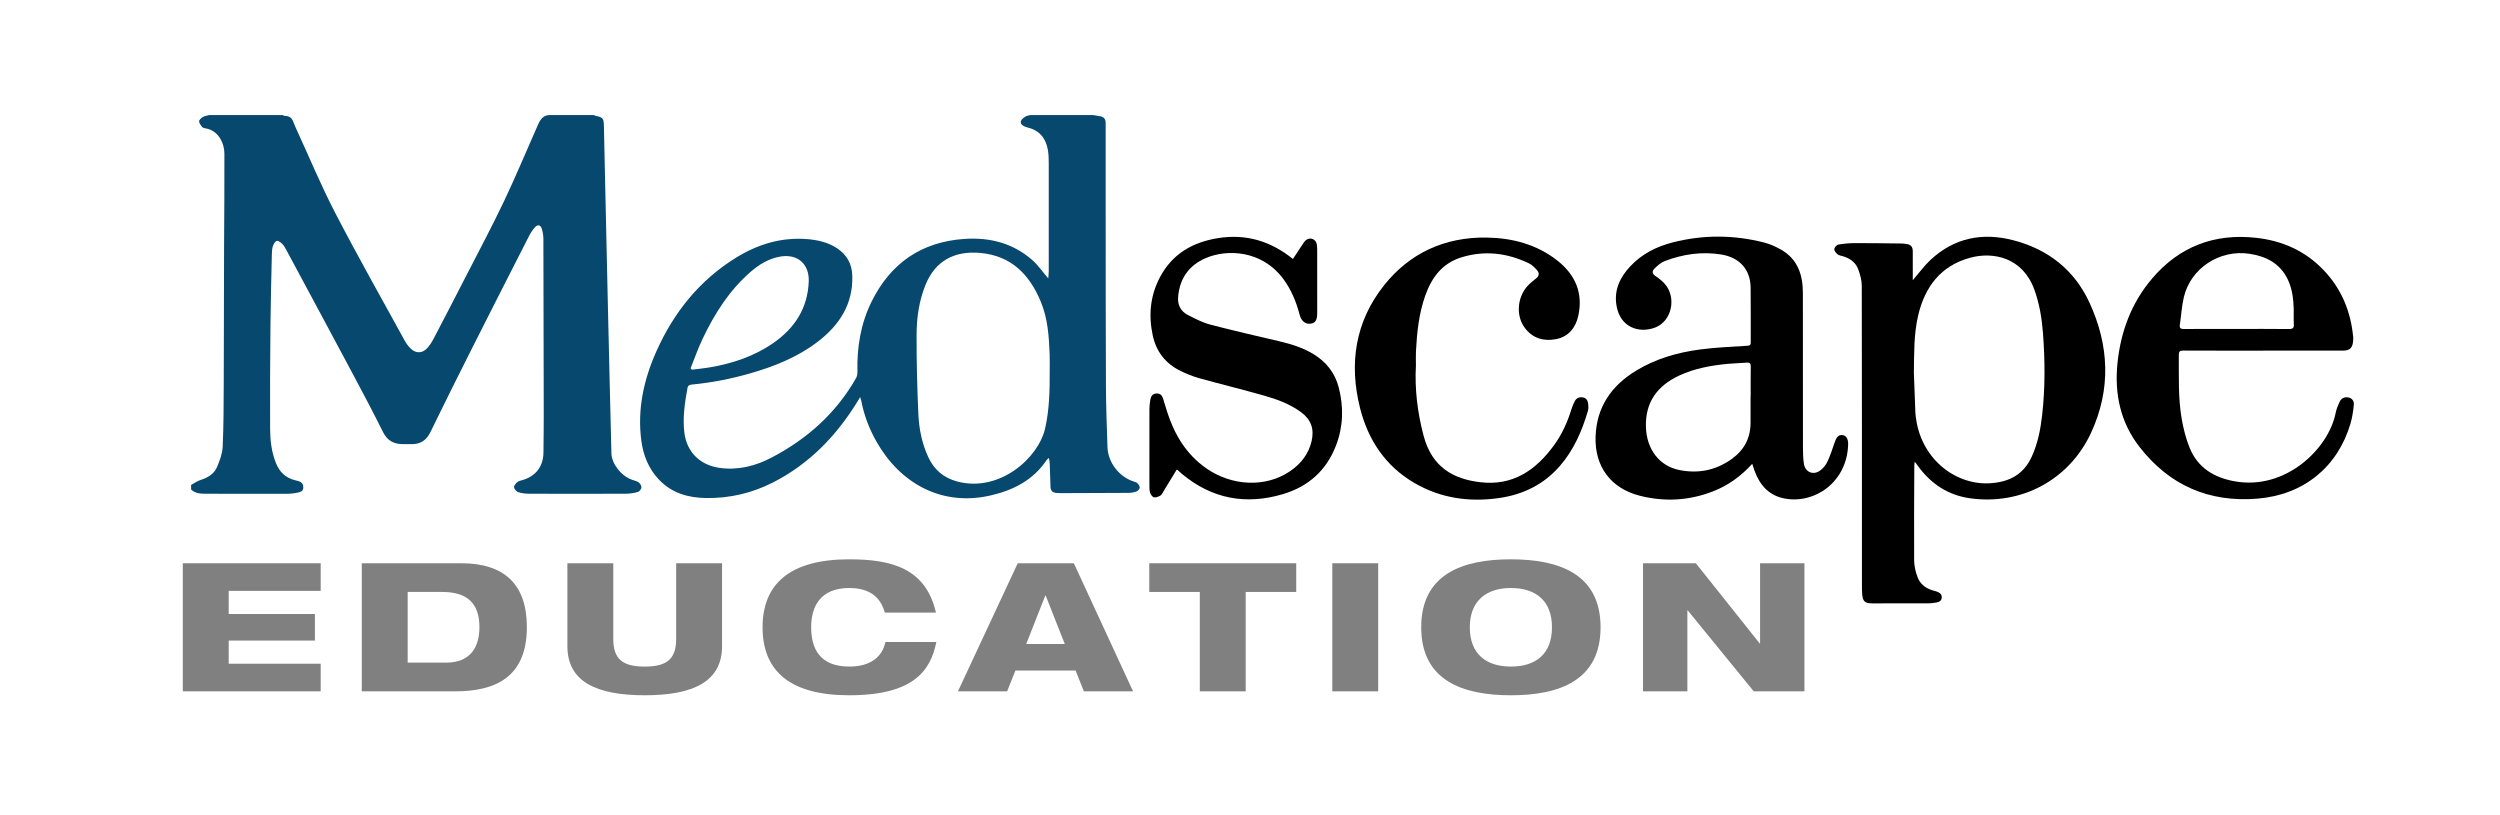
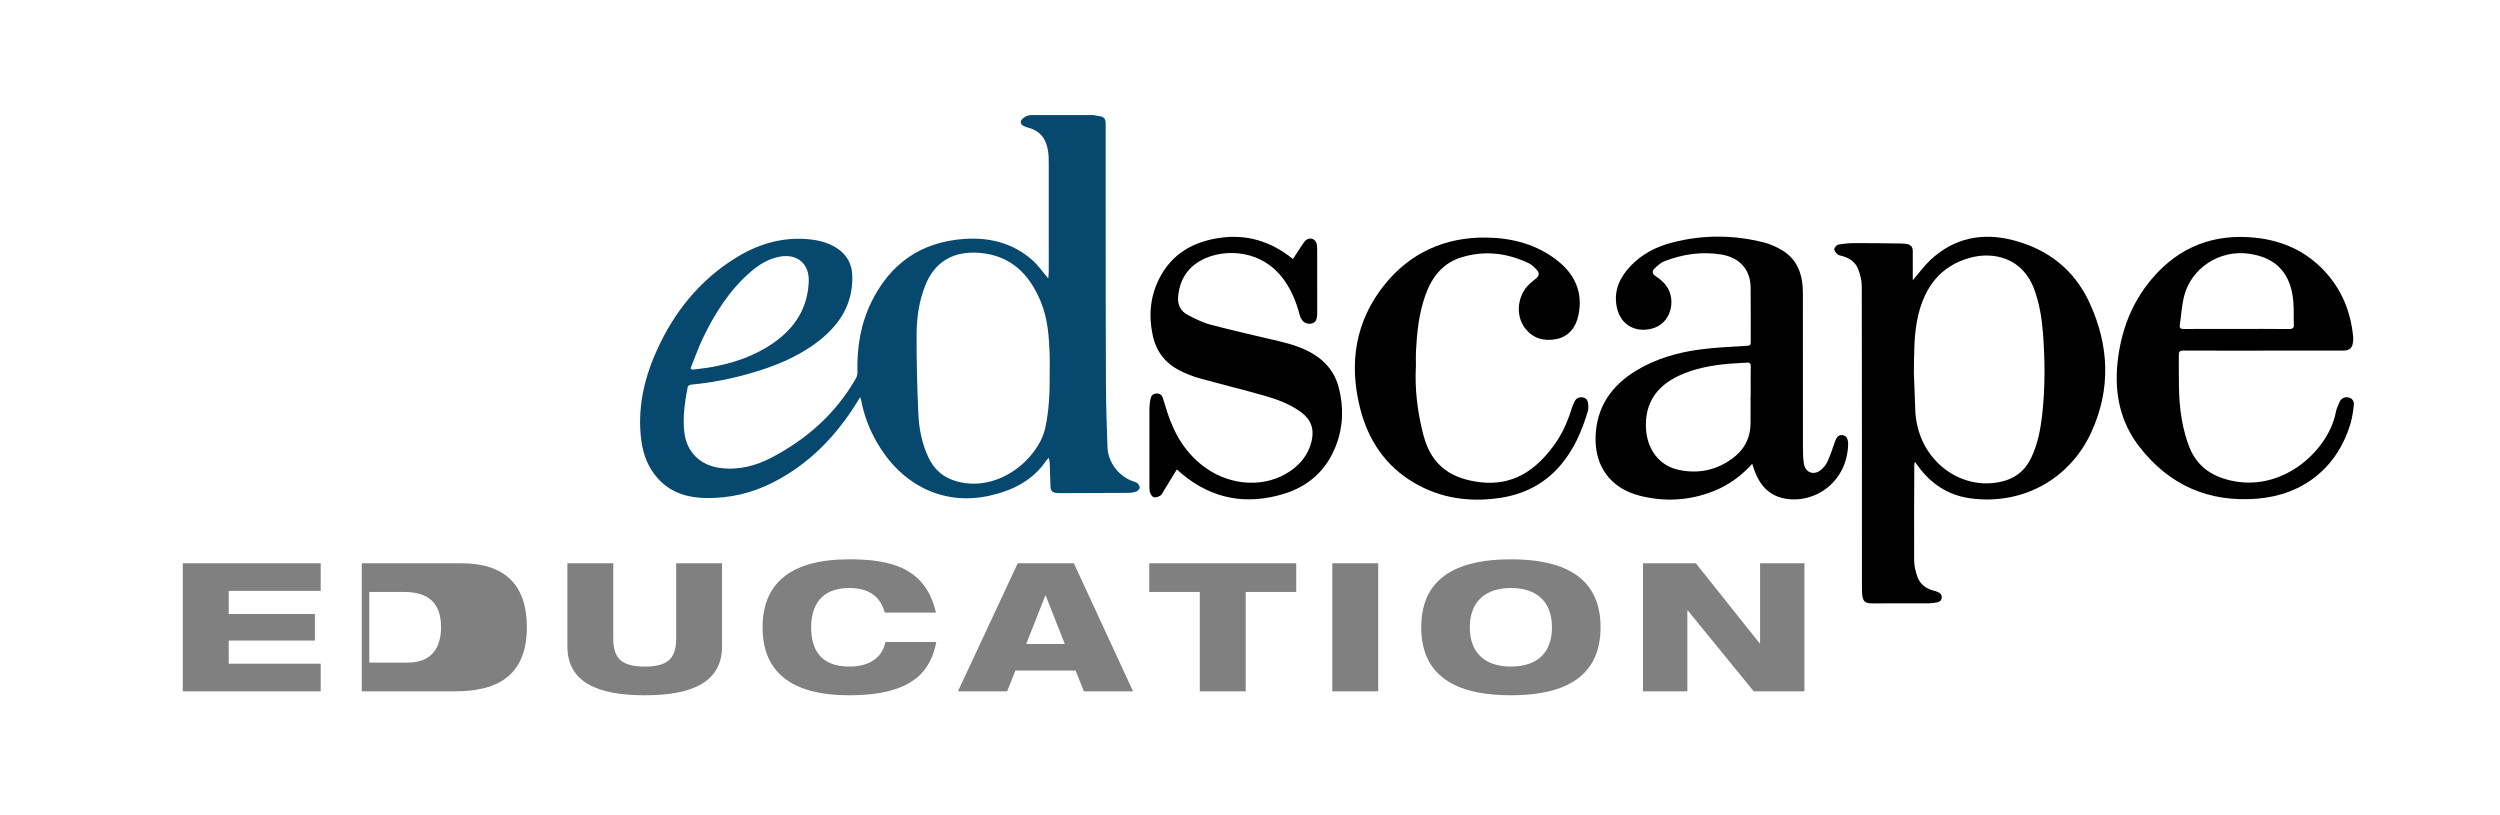
<svg xmlns="http://www.w3.org/2000/svg" id="a" data-name="Layer 1" width="1024" height="333.785" viewBox="0 0 1024 333.785">
-   <path d="m243.337,47.132c.149.098.286.254.448.286,3.19.635,3.494.938,3.576,4.207.182,7.276.312,14.553.473,21.83.369,16.708.74,33.417,1.118,50.125.238,10.542.487,21.084.738,31.626.242,10.172.482,20.345.748,30.517.112,4.295,4.013,9.235,8.437,10.788.928.326,1.969.522,2.724,1.089.596.448,1.182,1.4,1.128,2.078-.053.667-.809,1.644-1.446,1.826-1.579.452-3.266.719-4.911.725-13.165.054-26.33.049-39.495.005-1.527-.005-3.115-.17-4.555-.632-.761-.244-1.652-1.231-1.765-1.989-.096-.652.703-1.603,1.342-2.146.572-.485,1.453-.633,2.218-.861,5.372-1.602,8.422-5.602,8.479-11.191.055-5.306.125-10.613.12-15.919-.025-23.884-.065-47.768-.144-71.651-.005-1.393-.236-2.839-.66-4.164-.51-1.595-1.65-1.841-2.788-.606-.947,1.028-1.746,2.246-2.383,3.495-8.12,15.925-16.233,31.855-24.277,47.818-5.464,10.843-10.873,21.714-16.185,32.631-1.628,3.347-4.097,4.945-7.744,4.906-1.236-.013-2.472-.015-3.708-.021-3.666-.018-6.241-1.515-7.947-4.943-3.9-7.835-7.988-15.578-12.108-23.302-9.11-17.081-18.283-34.128-27.445-51.181-.494-.919-1.012-1.877-1.733-2.606-.597-.604-1.692-1.399-2.239-1.202-.72.259-1.334,1.34-1.601,2.19-.344,1.094-.382,2.309-.408,3.474-.214,9.62-.477,19.239-.567,28.86-.132,14.125-.22,28.252-.141,42.376.027,4.797.561,9.586,2.4,14.136,1.468,3.633,3.924,6.023,7.781,6.99,1.569.393,3.445.637,3.406,2.939-.025,1.502-.807,1.995-3.772,2.403-.915.126-1.843.212-2.766.213-10.94.014-21.879.038-32.819-.014-2.313-.011-4.734.084-6.594-1.758,0-.617,0-1.235,0-1.852,1.328-.707,2.587-1.631,3.998-2.075,2.92-.919,5.42-2.47,6.612-5.234,1.15-2.666,2.209-5.587,2.334-8.438.393-8.985.388-17.99.429-26.988.083-18.499.095-36.998.136-55.497,0-.308.004-.617.006-.925.053-12.207.181-24.414.121-36.62-.022-4.377-2.591-9.527-7.858-10.29-.469-.068-1.057-.264-1.319-.606-.525-.686-1.202-1.528-1.171-2.279.026-.622.88-1.376,1.546-1.763.757-.439,1.715-.534,2.585-.778,10.015,0,20.03,0,30.046,0,.337.122.674.347,1.011.348,1.792.007,2.86.92,3.442,2.549.29.81.631,1.605.99,2.388,5.346,11.637,10.263,23.496,16.15,34.853,9.129,17.614,18.91,34.89,28.452,52.29.642,1.171,1.47,2.303,2.431,3.226,2.06,1.979,4.596,2.025,6.597-.011,1.183-1.203,2.104-2.729,2.896-4.238,4.295-8.183,8.536-16.395,12.752-24.619,5.34-10.415,10.86-20.747,15.894-31.309,4.821-10.114,9.116-20.477,13.649-30.727.974-2.202,1.896-4.472,4.79-4.75,6.182,0,12.365,0,18.547,0Z" fill="#06486e" />
  <path d="m447.723,47.132c.891.147,1.78.314,2.674.438,1.574.217,2.462,1.041,2.471,2.684.003.555.015,1.111.015,1.666,0,11.234-.007,22.468.002,33.703.02,24.073-.003,48.145.104,72.218.038,8.446.359,16.893.639,25.336.206,6.211,4.703,12.047,10.605,14.01.581.193,1.262.347,1.664.75.472.473.998,1.233.934,1.805-.065.578-.725,1.336-1.3,1.555-1.013.386-2.159.574-3.252.582-9.333.073-18.666.088-27.999.114-.493.001-.987-.056-1.48-.082-1.617-.087-2.482-.872-2.52-2.554-.074-3.205-.186-6.41-.313-9.613-.025-.637-.186-1.268-.33-2.199-.491.458-.749.623-.905.856-5.567,8.319-13.794,12.463-23.227,14.59-19.902,4.488-36.848-5.095-46.455-22.023-2.973-5.238-5.127-10.786-6.248-16.718-.077-.41-.241-.804-.492-1.618-.495.837-.806,1.383-1.136,1.917-8.658,14.037-19.762,25.541-34.622,33.093-8.511,4.325-17.591,6.456-27.137,6.357-7.464-.078-14.297-1.993-19.607-7.656-4.165-4.442-6.316-9.846-7.107-15.767-1.726-12.919.982-25.16,6.252-36.89,7.124-15.857,17.624-28.936,32.551-38.154,8.875-5.481,18.498-8.431,29.059-7.6,4.289.337,8.422,1.276,12.109,3.633,4.161,2.661,6.297,6.454,6.433,11.408.318,11.591-5.242,20.136-14.064,26.921-8.349,6.421-17.964,10.237-27.996,13.097-7.728,2.203-15.592,3.748-23.6,4.511-.94.09-1.646.304-1.846,1.393-1.116,6.079-2.042,12.19-1.272,18.373.999,8.022,6.584,13.34,14.593,14.398,7.539.996,14.556-.811,21.091-4.23,14.527-7.599,26.405-18.138,34.597-32.508.426-.747.621-1.74.599-2.61-.253-10.019,1.321-19.694,5.773-28.729,7.76-15.747,20.371-24.521,38.023-25.732,10.32-.708,19.791,1.668,27.713,8.559,2.467,2.146,4.354,4.955,6.648,7.626.069-.976.205-2.002.206-3.029.014-14.629.02-29.258-.004-43.887-.003-1.843-.026-3.712-.319-5.524-.775-4.802-3.319-8.148-8.246-9.355-.418-.102-.833-.238-1.229-.407-1.043-.446-1.992-1.2-1.562-2.357.283-.762,1.229-1.354,1.996-1.834.537-.336,1.274-.354,1.922-.515,8.532,0,17.063,0,25.595,0Zm-17.773,105.183c0-2.346.073-4.694-.013-7.036-.273-7.405-.739-14.77-3.648-21.754-4.653-11.169-12.125-18.798-24.812-19.927-10.537-.938-18.422,3.243-22.411,13.134-2.624,6.506-3.605,13.368-3.63,20.274-.04,10.909.231,21.829.735,32.728.276,5.97,1.469,11.867,3.996,17.386,2.404,5.25,6.324,8.632,11.993,10.125,17.106,4.502,33.187-9.465,35.964-21.935,1.691-7.591,1.862-15.28,1.826-22.995Zm-147.088-1.474c.179.195.358.389.538.584,2.366-.299,4.747-.516,7.097-.911,9.465-1.593,18.431-4.552,26.368-10.096,8.74-6.105,13.997-14.256,14.395-25.146.264-7.221-4.668-11.432-11.765-10.163-4.665.834-8.522,3.192-12.006,6.207-8.7,7.528-14.718,17.031-19.621,27.274-1.902,3.973-3.35,8.162-5.005,12.252Z" fill="#06486e" />
  <path d="m783.48,114.792c2.482-2.884,4.613-5.875,7.247-8.329,9.782-9.114,21.367-11.356,34.078-8.017,14.184,3.725,24.861,12.157,31.012,25.446,8.117,17.538,8.931,35.511.71,53.314-8.903,19.28-28.387,29.773-49.438,26.916-9.061-1.23-16.112-5.872-21.457-13.203-.363-.498-.724-.997-1.091-1.491-.029-.039-.096-.05-.314-.156-.047.503-.124.95-.125,1.398-.047,12.959-.153,25.918-.065,38.876.016,2.28.584,4.652,1.372,6.808,1.05,2.873,3.357,4.655,6.329,5.506.593.17,1.2.306,1.771.533,1.1.437,1.948,1.091,1.815,2.459-.126,1.299-1.046,1.751-2.14,1.931-1.093.179-2.204.346-3.308.351-7.665.03-15.329.027-22.994.01-3.009-.007-3.872-.789-4.133-3.748-.108-1.227-.099-2.466-.099-3.7-.005-40.86.019-81.72-.065-122.58-.005-2.27-.647-4.631-1.442-6.785-1.039-2.818-3.35-4.499-6.23-5.362-.766-.23-1.662-.328-2.239-.802-.639-.525-1.387-1.441-1.337-2.132.049-.678.964-1.726,1.636-1.846,2.233-.4,4.527-.606,6.798-.613,6.425-.019,12.851.093,19.277.168.614.007,1.227.123,1.84.19,1.785.196,2.595,1.213,2.586,2.983-.015,3.271.001,6.542.004,9.814,0,.669,0,1.339,0,2.064Zm.445,37.867c.202,5.484.392,10.968.618,16.451.041.982.208,1.962.358,2.937,2.508,16.364,16.545,27.101,30.979,25.842,7.591-.662,13.11-3.821,16.319-10.829,2.473-5.401,3.594-11.128,4.257-16.962,1.286-11.315,1.198-22.655.317-33.988-.46-5.908-1.44-11.729-3.456-17.355-4.768-13.306-16.835-15.752-26.287-13.203-12.081,3.258-18.617,11.923-21.365,23.712-1.794,7.694-1.622,15.554-1.741,23.397Z" />
  <path d="m717.725,189.958c-4.649,5.138-9.88,8.883-16.022,11.283-9.799,3.83-19.848,4.392-30.009,1.819-11.945-3.024-18.596-12.007-18.139-24.351.444-12.008,6.449-20.687,16.498-26.827,8.095-4.946,17.041-7.52,26.338-8.746,6.413-.846,12.909-1.09,19.373-1.52,1.055-.07,1.344-.366,1.339-1.386-.036-7.529.068-15.06-.048-22.588-.112-7.269-4.548-12.216-12.096-13.415-7.92-1.259-15.65-.131-23.09,2.717-1.59.608-3.002,1.892-4.248,3.116-1.014.995-.896,2.128.51,3.041,1.283.833,2.517,1.82,3.556,2.939,5.209,5.612,3.19,15.519-3.805,18.143-6.528,2.45-14.186-.062-15.738-8.86-1.128-6.397,1.322-11.612,5.539-16.159,4.766-5.139,10.801-8.174,17.496-9.885,12.511-3.198,25.066-3.119,37.559.092,2.356.606,4.658,1.669,6.781,2.879,6.856,3.905,8.928,10.362,8.941,17.729.037,21.169.003,42.338.029,63.507.003,2.152.058,4.329.387,6.449.548,3.53,3.892,4.887,6.767,2.709,1.184-.897,2.241-2.194,2.868-3.537,1.168-2.498,2.028-5.145,2.922-7.763.866-2.536,1.734-3.383,3.451-3.093,1.36.23,2.187,1.543,2.118,3.856-.456,15.216-13.457,24.34-25.859,22.113-6.7-1.203-10.421-5.657-12.603-11.727-.267-.742-.484-1.501-.814-2.534Zm-.694-27.899c.018,0,.035,0,.053,0,0-3.951-.048-7.903.028-11.852.024-1.266-.294-1.78-1.632-1.667-2.522.213-5.061.231-7.58.471-6.913.659-13.717,1.853-20.073,4.81-8.949,4.163-13.963,10.888-13.658,21.08.272,9.078,5.433,15.98,13.744,17.636,7.654,1.525,14.791.157,21.297-4.46,5.218-3.703,7.793-8.592,7.819-14.907.015-3.703.003-7.407.003-11.11Z" />
  <path d="m926.924,143.621c-10.878,0-21.756.025-32.634-.03-1.438-.007-1.863.377-1.852,1.846.07,8.757-.32,17.549,1.203,26.216.699,3.976,1.698,7.986,3.212,11.716,3.338,8.225,9.963,12.266,18.54,13.791,20.843,3.705,38.452-13.39,41.304-28.085.29-1.492.9-2.947,1.534-4.341.676-1.488,1.939-2.257,3.612-1.954,1.693.306,2.443,1.612,2.278,3.124-.278,2.552-.636,5.138-1.361,7.592-5.297,17.931-19.313,29.185-38.025,30.742-20.005,1.665-36.208-5.48-48.441-21.238-7.79-10.035-10.249-21.716-8.98-34.217,1.316-12.954,5.696-24.733,14.215-34.725,11.186-13.121,25.505-18.536,42.601-16.647,10.808,1.194,20.22,5.42,27.757,13.375,7.235,7.636,10.982,16.852,11.971,27.246.064.67.025,1.361-.057,2.031-.304,2.491-1.372,3.457-3.875,3.554-.494.019-.989.005-1.483.005-10.507,0-21.014,0-31.522,0Zm-10.893-8.889c7.164,0,14.329-.053,21.492.039,1.672.022,2.139-.493,2.031-2.096-.136-2.026.016-4.069-.043-6.103-.123-4.276-.633-8.493-2.575-12.384-3.19-6.392-8.741-9.192-15.531-10.233-12.133-1.86-24.068,5.843-26.889,17.705-.879,3.696-1.08,7.55-1.647,11.323-.211,1.399.267,1.791,1.67,1.778,7.164-.065,14.328-.03,21.492-.03Z" />
  <path d="m529.581,106.08c1.355-2.06,2.561-3.919,3.796-5.757.445-.662.873-1.375,1.462-1.892,1.678-1.472,4.161-.558,4.521,1.636.129.787.16,1.597.161,2.396.011,8.58.009,17.159.006,25.739-.001,2.993-.762,4.156-2.846,4.389-2.058.23-3.701-1.147-4.356-3.673-1.39-5.357-3.477-10.388-6.826-14.853-8.582-11.443-22.758-12.235-31.795-8.28-6.854,3-10.588,8.476-11.157,15.963-.242,3.182,1.105,5.765,3.916,7.221,2.997,1.553,6.078,3.144,9.313,3.998,9.3,2.456,18.693,4.562,28.056,6.777,4.944,1.17,9.773,2.628,14.152,5.293,5.243,3.191,8.809,7.684,10.353,13.646,2.082,8.039,1.877,16.028-1.119,23.813-3.921,10.187-11.317,16.799-21.705,19.89-15.17,4.514-29.049,1.983-41.335-8.228-.661-.55-1.284-1.145-1.929-1.714-.039-.035-.119-.024-.293-.052-1.74,2.855-3.496,5.751-5.269,8.637-.418.681-.754,1.541-1.372,1.94-.75.484-1.817.873-2.64.722-.627-.115-1.308-1.057-1.566-1.775-.322-.897-.311-1.941-.313-2.922-.019-10.493-.025-20.986.005-31.479.004-1.288.154-2.589.385-3.858.247-1.355.883-2.41,2.517-2.49,1.53-.075,2.269.794,2.682,2.062.611,1.874,1.129,3.778,1.737,5.652,2.987,9.2,7.773,17.174,15.841,22.852,10.606,7.465,24.445,8.007,34.291,1.367,4.509-3.041,7.711-7.006,8.978-12.431,1.155-4.945-.234-8.849-4.322-11.845-4.559-3.341-9.783-5.266-15.126-6.782-8.839-2.509-17.774-4.683-26.626-7.149-2.656-.74-5.262-1.8-7.736-3.025-6.062-3.004-9.859-7.875-11.274-14.52-1.755-8.238-1.028-16.213,2.92-23.722,5.092-9.686,13.514-14.497,24.084-16.133,11.384-1.762,21.389,1.305,30.43,8.589Z" />
  <path d="m579.962,149.635c-.54,9.747.63,19.292,3.114,28.741,3.463,13.171,12.367,17.803,23.079,19.123,13.498,1.664,22.94-4.911,30.438-15.218,3.22-4.426,5.423-9.377,7.052-14.593.365-1.169.826-2.327,1.399-3.407.68-1.283,1.887-1.746,3.299-1.507,1.456.246,2.038,1.352,2.177,2.648.103.966.151,2.02-.12,2.932-2.446,8.22-5.797,16.003-11.514,22.556-6.541,7.498-14.926,11.628-24.667,13.057-12.289,1.804-24.07.156-34.891-6.149-11.863-6.912-18.94-17.591-22.237-30.629-4.59-18.155-2.033-35.363,9.736-50.231,10.576-13.36,25.025-19.907,42.09-19.656,10.527.155,20.6,2.8,29.078,9.503,7.284,5.759,10.52,13.316,8.468,22.568-1.066,4.809-3.935,8.503-9.031,9.521-5.073,1.013-9.622-.272-12.866-4.589-3.959-5.268-3.02-13.504,1.964-18.041.867-.789,1.77-1.544,2.698-2.262,1.229-.951,1.336-2.153.43-3.218-.939-1.103-2.03-2.252-3.303-2.869-8.961-4.343-18.303-5.462-27.887-2.468-7.722,2.412-12.055,8.223-14.662,15.552-2.636,7.407-3.423,15.126-3.83,22.903-.1,1.906-.015,3.821-.015,5.731Z" />
  <g>
    <path d="m74.874,230.71h56.481v11.314h-37.681v9.478h35.311v10.874h-35.311v9.478h37.681v11.314h-56.481v-52.458Z" fill="gray" />
-     <path d="m148.184,230.71h40.761c17.616,0,26.858,8.596,26.858,26.229,0,20.572-13.113,26.229-29.307,26.229h-38.312v-52.458Zm18.801,40.702h15.72c10.743,0,13.666-7.273,13.666-14.547,0-9.771-5.056-14.4-15.167-14.4h-14.219v28.947Z" fill="gray" />
+     <path d="m148.184,230.71h40.761c17.616,0,26.858,8.596,26.858,26.229,0,20.572-13.113,26.229-29.307,26.229h-38.312v-52.458Zm18.801,40.702c10.743,0,13.666-7.273,13.666-14.547,0-9.771-5.056-14.4-15.167-14.4h-14.219v28.947Z" fill="gray" />
    <path d="m232.398,230.71h18.801v31.078c0,8.522,4.266,11.241,12.876,11.241s12.876-2.719,12.876-11.241v-31.078h18.801v33.943c0,14.474-11.691,20.131-31.677,20.131s-31.677-5.657-31.677-20.131v-33.943Z" fill="gray" />
    <path d="m383.521,262.964c-2.291,11.388-8.926,21.82-35.706,21.82-23.936,0-35.469-9.698-35.469-27.846,0-17.56,10.98-27.845,35.469-27.845,17.3,0,31.361,3.6,35.548,21.82h-20.934c-1.106-3.82-3.871-10.065-14.535-10.065-11.771,0-15.641,7.421-15.641,16.09s3.476,16.091,15.641,16.091c8.531,0,13.508-3.895,14.772-10.065h20.854Z" fill="gray" />
    <path d="m416.861,230.71h22.988l24.251,52.458h-20.144l-3.396-8.522h-24.646l-3.397,8.522h-20.144l24.488-52.458Zm11.455,13.225h-.158l-7.82,19.837h15.799l-7.82-19.837Z" fill="gray" />
    <path d="m470.74,230.71h60.195v11.755h-20.697v40.703h-18.801v-40.703h-20.697v-11.755Z" fill="gray" />
    <path d="m545.711,230.71h18.801v52.458h-18.801v-52.458Z" fill="gray" />
    <path d="m618.861,229.093c19.907,0,36.732,6.098,36.732,27.845s-16.825,27.846-36.732,27.846-36.732-6.098-36.732-27.846,16.826-27.845,36.732-27.845Zm0,43.936c10.111,0,16.826-5.07,16.826-16.091,0-10.947-6.715-16.09-16.826-16.09-10.032,0-16.825,5.217-16.825,16.09,0,11.021,6.793,16.091,16.825,16.091Z" fill="gray" />
    <path d="m672.979,230.71h21.645l26.147,32.841h.158v-32.841h18.169v52.458h-20.776l-27.016-33.136h-.158v33.136h-18.169v-52.458Z" fill="gray" />
  </g>
</svg>